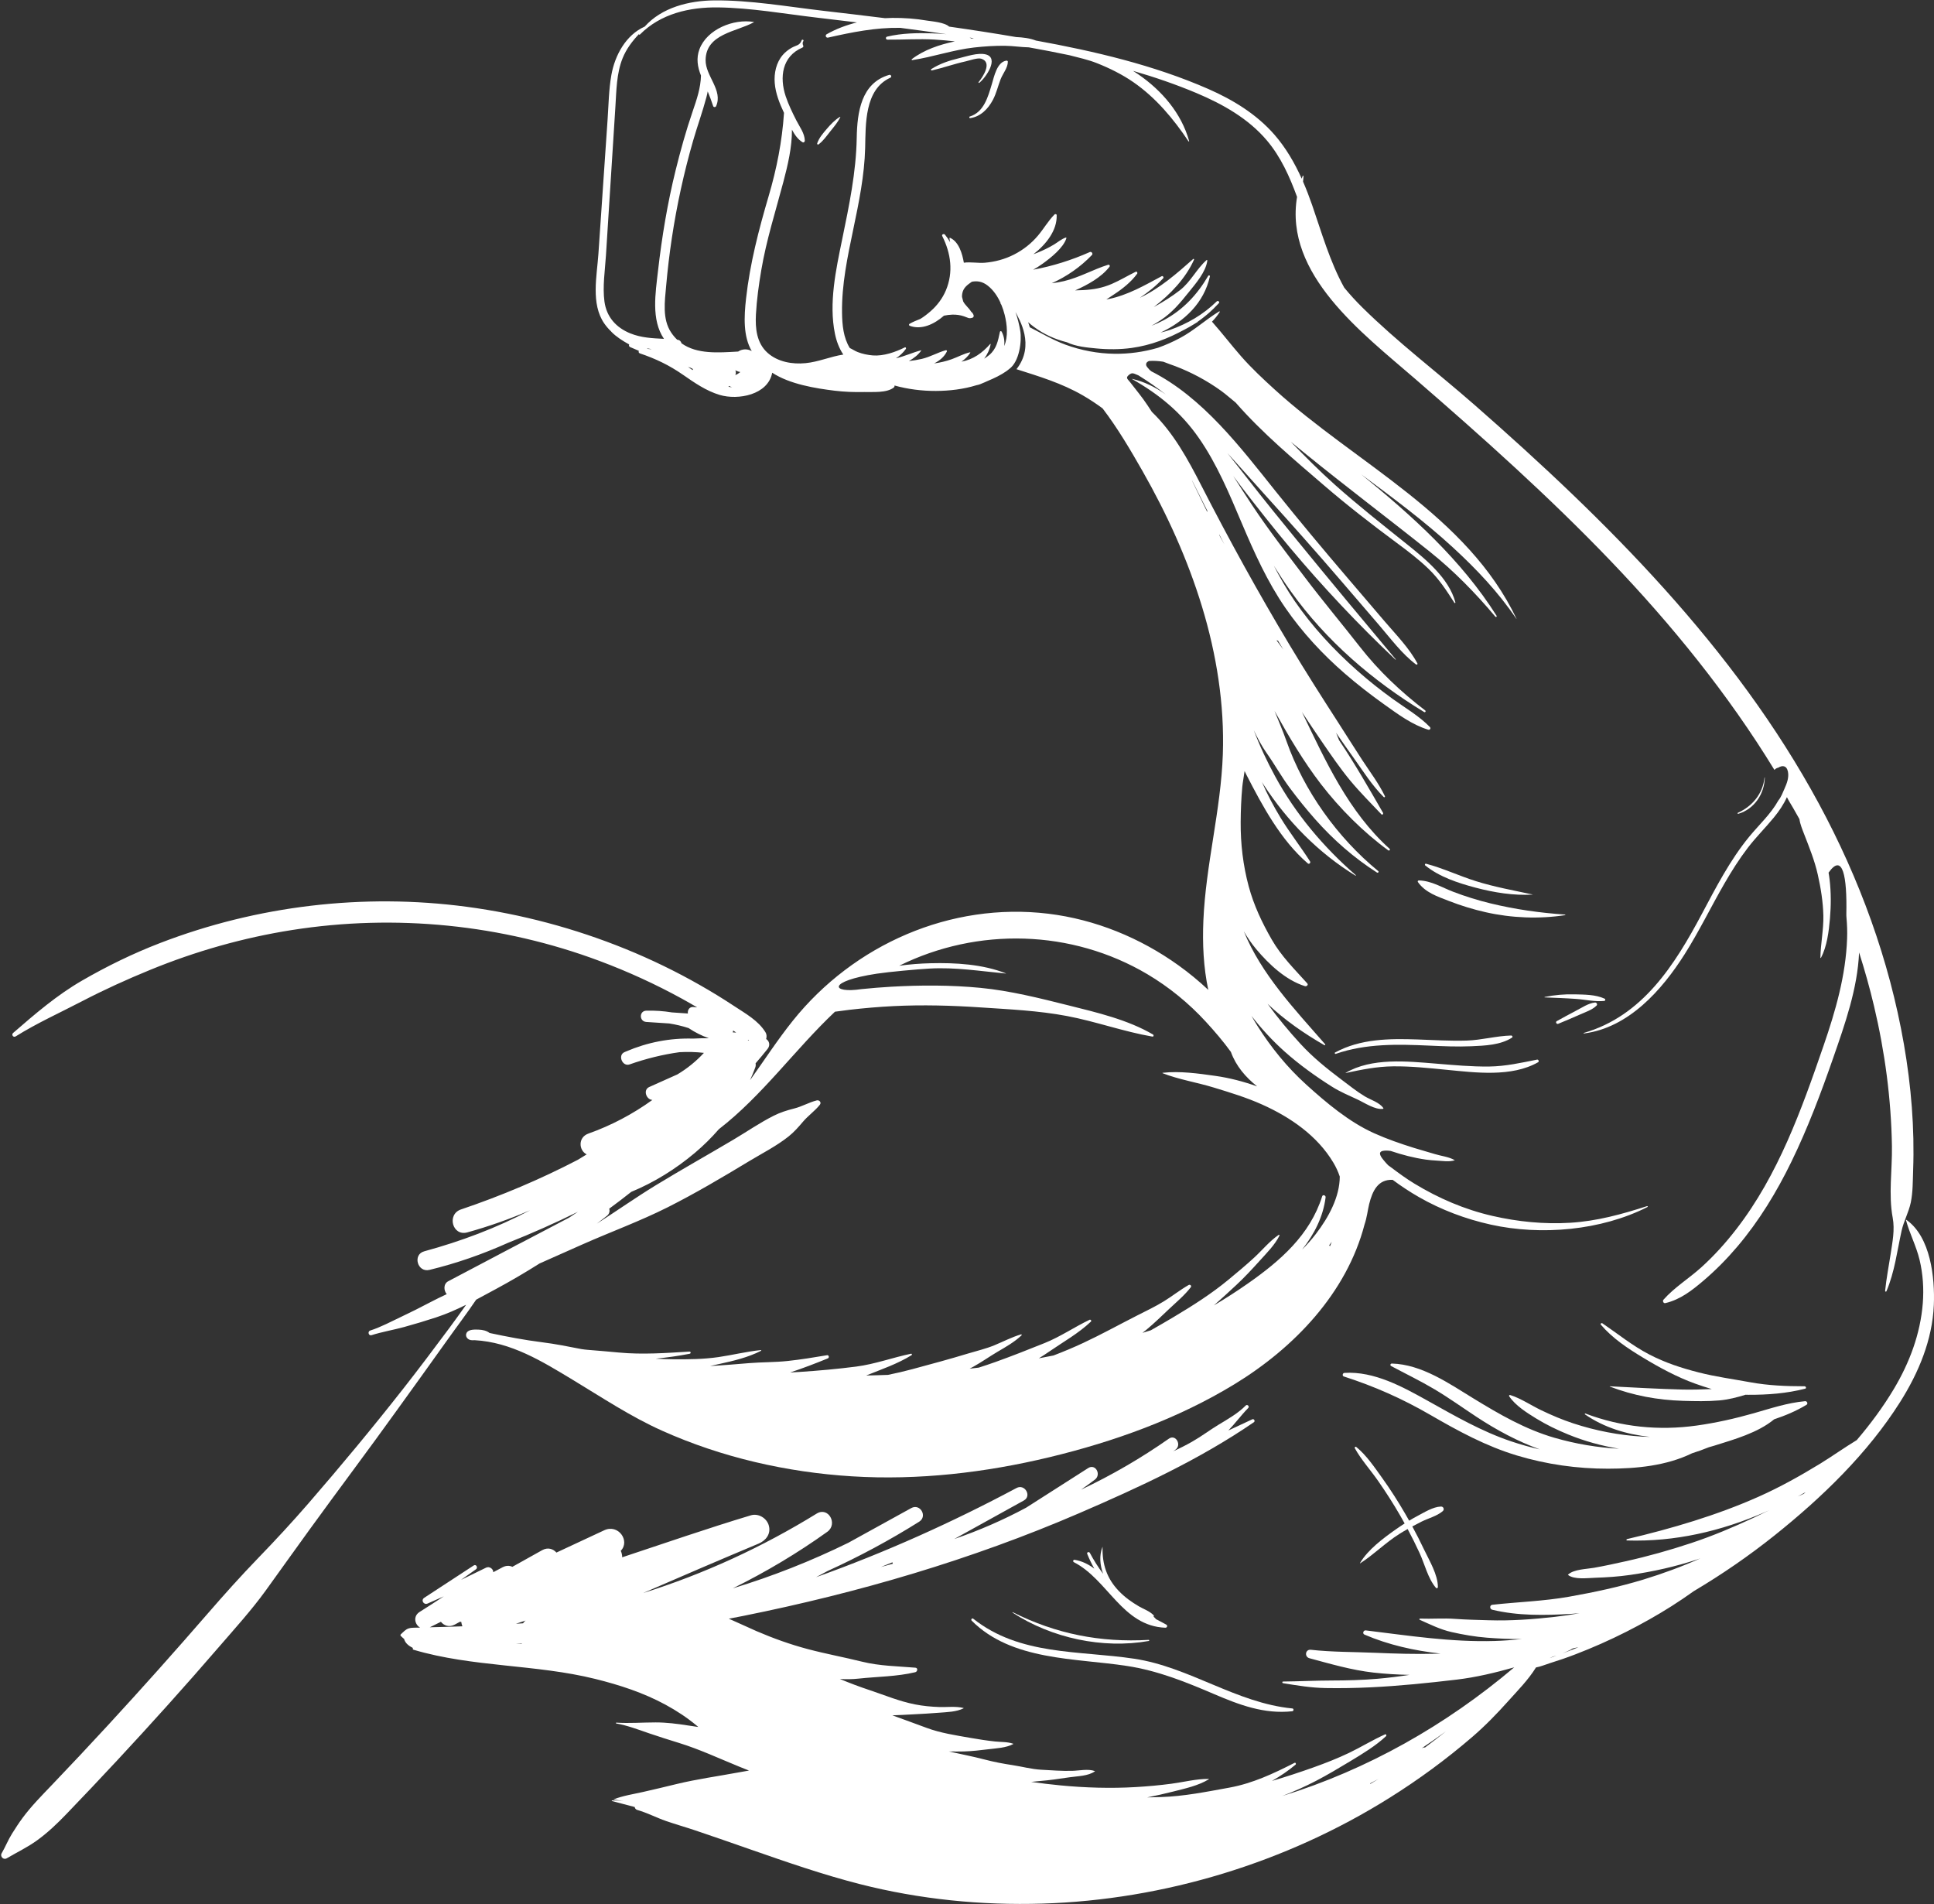
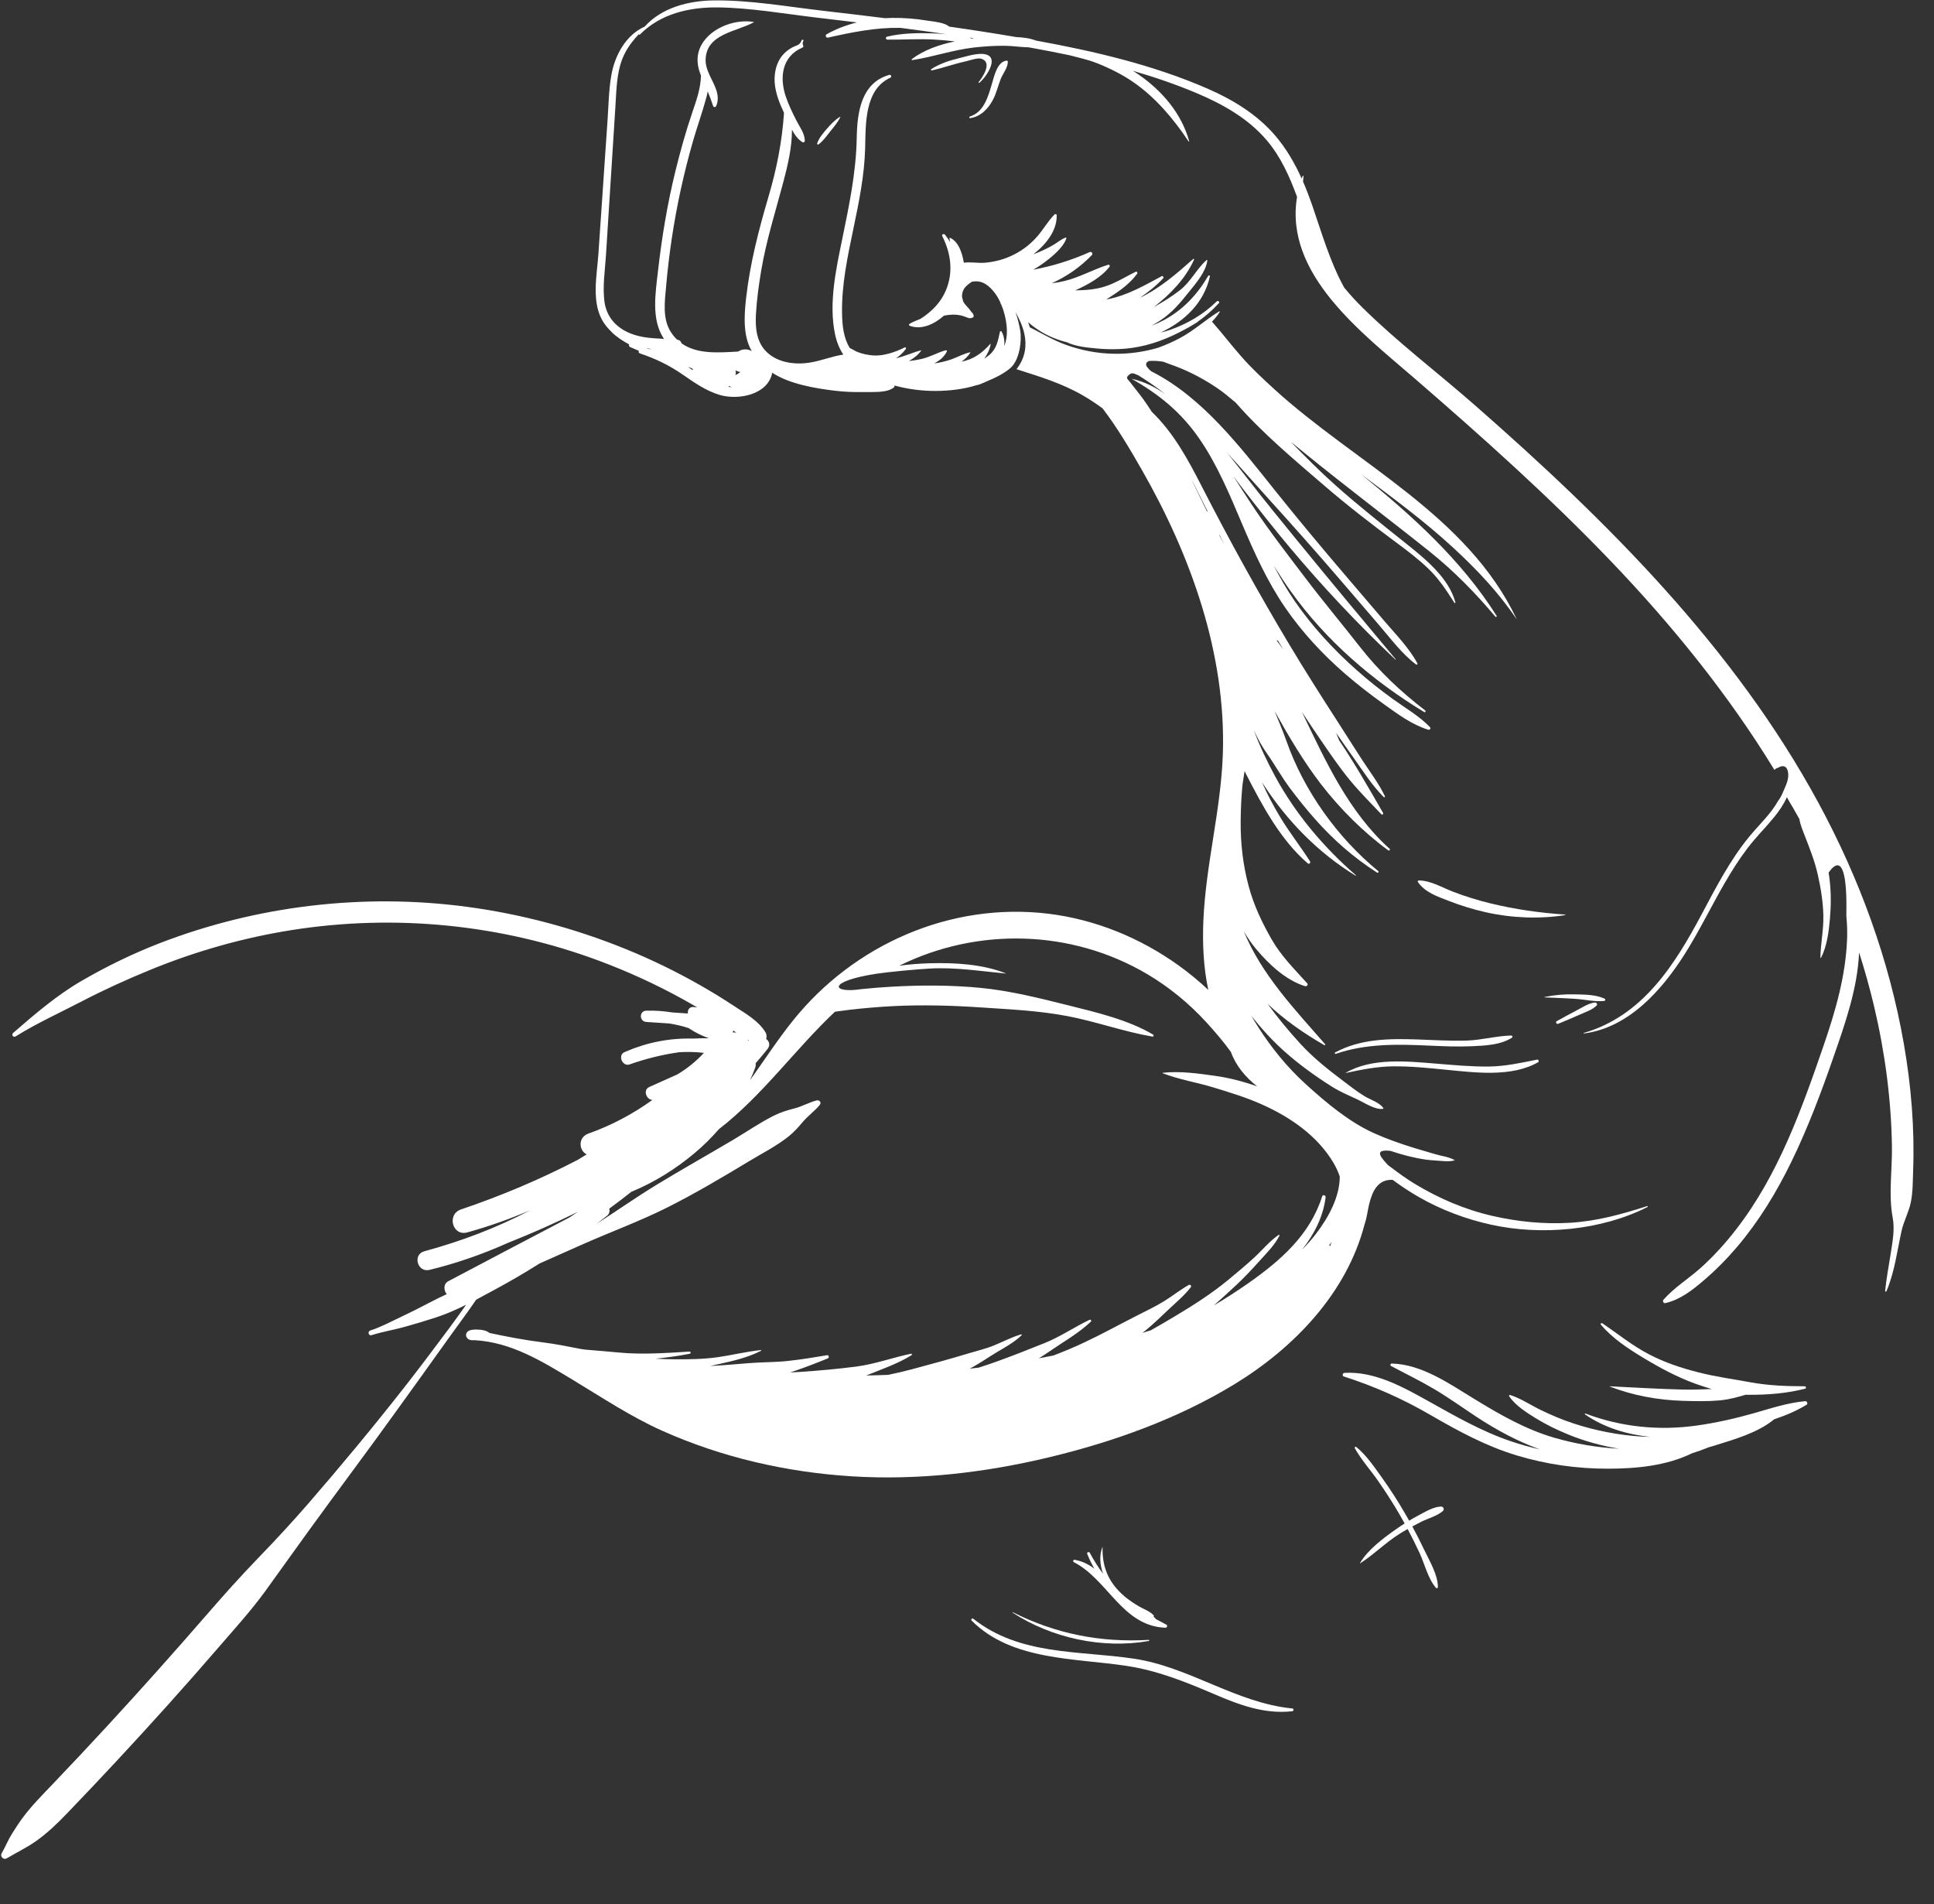
<svg xmlns="http://www.w3.org/2000/svg" fill="#ffffff" height="492.5" preserveAspectRatio="xMidYMid meet" version="1" viewBox="-0.3 -0.1 500.3 492.5" width="500.3" zoomAndPan="magnify">
  <rect x="-0.3" y="-0.1" width="500.3" height="492.5" fill="#333333" stroke="none" />
  <defs>
    <clipPath id="a">
      <path d="M 103 315 L 500 315 L 500 492.379 L 103 492.379 Z M 103 315" />
    </clipPath>
  </defs>
  <g>
    <g id="change1_1">
      <path d="M 434.938 359.328 C 428.676 359.168 422.406 358.797 416.148 358.484 C 416.113 358.48 416.09 358.535 416.129 358.551 C 422.25 360.895 428.547 362.047 435.098 362.246 C 438.219 362.34 441.406 362.41 444.52 362.133 C 446.781 361.93 449.051 361.344 451.258 360.668 C 451.512 360.676 451.77 360.684 452.023 360.684 C 456.996 360.699 461.859 360.336 466.676 359.102 C 467.059 359.004 466.859 358.48 466.523 358.48 C 461.84 358.477 457.102 358.293 452.48 357.441 C 448.055 356.629 443.48 356.012 439.129 354.898 C 434.648 353.754 430.457 352.391 426.34 350.25 C 421.984 347.992 418.242 344.93 414.215 342.191 C 413.98 342.031 413.609 342.305 413.824 342.555 C 416.82 346.07 420.789 348.695 424.723 351.07 C 428.969 353.637 433.566 356.129 438.242 357.805 C 439.676 358.316 441.09 358.789 442.508 359.199 C 439.984 359.289 437.469 359.395 434.938 359.328" />
    </g>
    <g id="change1_2">
      <path d="M 372.91 390.785 C 373.418 390.352 373.129 389.566 372.449 389.59 C 370.395 389.664 368.199 391.07 366.398 392.012 C 365.66 392.398 364.941 392.812 364.227 393.242 C 363.891 392.637 363.551 392.035 363.199 391.434 C 361.348 388.246 359.352 385.129 357.203 382.129 C 355.277 379.449 353.129 376.254 350.547 374.18 C 350.312 373.988 350.055 374.281 350.184 374.52 C 351.801 377.453 354.23 380.129 356.148 382.887 C 358.184 385.812 360.113 388.805 361.895 391.891 C 362.293 392.578 362.68 393.27 363.062 393.965 C 362.301 394.449 361.547 394.953 360.809 395.473 C 357.527 397.793 353.566 400.711 351.5 404.234 C 351.48 404.27 351.527 404.297 351.555 404.277 C 355.086 402.02 358.098 398.938 361.684 396.684 C 362.391 396.238 363.109 395.816 363.836 395.402 C 364.918 397.43 365.945 399.48 366.906 401.566 C 368.227 404.414 369.094 408.215 371.148 410.602 C 371.344 410.828 371.668 410.695 371.664 410.402 C 371.652 407.168 369.438 403.562 368.078 400.691 C 367.125 398.676 366.109 396.691 365.047 394.734 C 365.816 394.316 366.594 393.91 367.379 393.516 C 369.141 392.629 371.41 392.07 372.91 390.785" />
    </g>
    <g id="change1_3">
      <path d="M 216.969 30.137 C 215.684 30.906 214.594 32.059 213.625 33.188 C 212.613 34.371 211.625 35.48 211.098 36.969 C 211.023 37.172 211.246 37.402 211.445 37.254 C 212.688 36.324 213.516 35.086 214.477 33.891 C 215.41 32.734 216.398 31.559 217.074 30.227 C 217.109 30.156 217.023 30.102 216.969 30.137" />
    </g>
    <g id="change1_4">
      <path d="M 250.672 30.461 C 253.387 30.059 255.328 28.055 256.57 25.699 C 257.449 24.035 257.863 22.148 258.547 20.398 C 259.125 18.914 260.41 17.453 260.418 15.852 C 260.418 15.688 260.23 15.562 260.082 15.582 C 257.617 15.879 256.863 19.715 256.27 21.676 C 255.285 24.941 254.23 28.914 250.57 30.043 C 250.34 30.117 250.43 30.492 250.672 30.461" />
    </g>
    <g id="change1_5">
      <path d="M 253.02 21.324 C 254.605 20.129 258.352 14.848 254.66 13.961 C 252.641 13.473 249.668 14.504 247.715 14.973 C 245.168 15.59 242.828 16.371 240.609 17.77 C 240.449 17.871 240.551 18.168 240.746 18.125 C 243.684 17.453 246.512 16.43 249.457 15.785 C 250.43 15.574 252.586 14.785 253.535 15.086 C 256.555 16.031 253.844 19.918 252.852 21.145 C 252.762 21.254 252.902 21.414 253.02 21.324" />
    </g>
    <g id="change1_6">
-       <path d="M 449.375 210.402 C 453.523 209.176 456.141 205.254 456.23 201.012 C 456.234 200.973 456.164 200.973 456.16 201.012 C 455.734 205.176 453.027 208.449 449.273 210.137 C 449.102 210.211 449.199 210.453 449.375 210.402" />
-     </g>
+       </g>
    <g id="change1_7">
      <path d="M 399.277 257.887 C 401.961 258.004 404.656 258.09 407.336 258.277 C 409.766 258.445 412.27 259.059 414.703 258.805 C 415.004 258.773 415.066 258.352 414.797 258.223 C 412.445 257.141 409.637 257.168 407.094 257.102 C 404.422 257.031 401.902 257.25 399.281 257.781 C 399.23 257.789 399.215 257.883 399.277 257.887" />
    </g>
    <g id="change1_8">
      <path d="M 402.777 264.723 C 404.637 263.945 406.508 263.191 408.34 262.355 C 409.816 261.676 411.562 261.16 412.723 259.996 C 413.027 259.688 412.688 259.168 412.297 259.211 C 410.551 259.398 408.809 260.621 407.258 261.41 C 405.617 262.246 404.02 263.156 402.406 264.035 C 402.012 264.254 402.371 264.895 402.777 264.723" />
    </g>
    <g id="change1_9">
      <path d="M 369.355 270.359 C 373.004 270.52 376.664 270.688 380.316 270.527 C 383.758 270.375 387.855 270.234 390.832 268.301 C 391.105 268.121 390.902 267.742 390.621 267.75 C 386.766 267.848 382.977 268.941 379.09 269.059 C 374.84 269.191 370.594 268.918 366.352 268.77 C 359.102 268.52 351.59 268.582 345.062 272.148 C 344.859 272.258 345.047 272.562 345.25 272.492 C 353.07 269.797 361.203 269.992 369.355 270.359" />
    </g>
    <g id="change1_10">
      <path d="M 360.113 275.723 C 364.715 275.676 369.293 276.168 373.867 276.613 C 381.387 277.344 390.715 278.574 397.586 274.664 C 397.91 274.48 397.688 273.914 397.324 273.984 C 393.18 274.809 389.215 275.711 384.961 275.77 C 380.363 275.828 375.781 275.395 371.207 275.023 C 363.738 274.418 354.527 273.43 347.77 277.426 C 347.758 277.434 347.766 277.461 347.785 277.457 C 351.938 276.566 355.84 275.77 360.113 275.723" />
    </g>
    <g clip-path="url(#a)" id="change1_18">
-       <path d="M 466.312 386.293 C 465.785 386.508 465.266 386.742 464.746 386.98 C 465.434 386.617 466.109 386.246 466.785 385.867 C 466.629 386.008 466.473 386.152 466.312 386.293 Z M 406.719 426.5 C 405.781 426.867 404.84 427.223 403.895 427.574 C 404.684 427.254 405.438 426.898 406.133 426.555 C 406.211 426.516 406.258 426.461 406.289 426.402 C 406.453 426.344 406.613 426.289 406.777 426.23 C 407.184 426.152 407.594 426.066 408 425.98 C 407.57 426.152 407.148 426.332 406.719 426.5 Z M 400.559 428.793 C 400.844 428.664 401.125 428.539 401.406 428.41 C 401.727 428.332 402.047 428.238 402.359 428.137 C 401.762 428.359 401.16 428.578 400.559 428.793 Z M 368.305 451.93 C 368.207 451.887 368.094 451.879 367.973 451.922 C 367.809 451.984 367.648 452.043 367.488 452.105 C 369.609 450.691 371.695 449.23 373.746 447.727 C 371.961 449.164 370.145 450.562 368.305 451.93 Z M 354.172 461.328 C 354.16 461.285 354.148 461.242 354.125 461.203 C 354.852 460.828 355.574 460.449 356.297 460.059 C 355.594 460.492 354.883 460.906 354.172 461.328 Z M 135.008 419.789 C 134.395 419.828 133.781 419.867 133.168 419.906 C 134 419.629 134.832 419.355 135.664 419.082 C 135.395 419.27 135.176 419.512 135.008 419.789 Z M 133.164 425.105 C 133.664 425.086 134.164 425.066 134.668 425.043 C 134.672 425.078 134.684 425.113 134.688 425.148 C 134.18 425.133 133.672 425.121 133.164 425.105 Z M 114.648 420.723 C 113.395 420.754 112.141 420.781 110.887 420.816 C 111.84 420.336 112.801 419.871 113.758 419.398 C 114.535 420.391 115.898 420.906 117.371 420.105 C 117.809 419.867 118.242 419.625 118.68 419.391 C 118.793 419.406 118.906 419.414 119.023 419.422 C 119.07 419.812 119.168 420.199 119.316 420.566 C 117.762 420.625 116.207 420.684 114.648 420.723 Z M 230.559 404.012 C 230.586 404.137 230.617 404.258 230.668 404.375 C 229.645 404.664 228.621 404.941 227.598 405.219 C 228.586 404.82 229.574 404.418 230.559 404.012 Z M 492.871 315.441 C 492.809 315.398 492.738 315.453 492.758 315.52 C 493.695 318.996 495.41 322.199 496.266 325.762 C 497.145 329.422 497.395 333.254 497.102 337.008 C 496.477 344.926 493.664 352.395 489.613 359.18 C 486.844 363.816 483.586 368.219 480.016 372.402 C 476.762 374.371 473.629 376.621 470.422 378.578 C 465.324 381.691 460.117 384.598 454.66 387.027 C 443.812 391.863 432.129 395.289 420.59 398.008 C 420.414 398.047 420.355 398.355 420.578 398.363 C 433.02 398.738 444.836 395.984 456.219 391.062 C 456.633 390.879 457.047 390.695 457.465 390.508 C 456.094 391.18 454.719 391.848 453.336 392.492 C 448.074 394.938 442.723 397.199 437.215 399.027 C 431.629 400.883 425.977 402.473 420.23 403.746 C 417.508 404.352 414.789 404.945 412.043 405.434 C 410.098 405.777 406.82 405.793 405.336 407.195 C 405.309 407.219 405.32 407.273 405.348 407.293 C 406.949 408.543 410.371 408.074 412.324 408.012 C 415.344 407.91 418.383 407.715 421.375 407.281 C 427.297 406.426 433.164 405.121 438.844 403.242 C 439.09 403.16 439.336 403.07 439.582 402.988 C 434.793 405.113 429.852 406.938 424.852 408.465 C 418.555 410.387 412.078 411.758 405.598 412.91 C 399.031 414.074 392.367 414.266 385.758 414.996 C 385.004 415.078 385.035 416.109 385.723 416.277 C 392.363 417.883 399.301 417.75 406.082 417.355 C 406.82 417.316 407.559 417.254 408.293 417.188 C 406.191 417.562 404.078 417.875 401.949 418.117 C 396.254 418.762 390.531 419.18 384.797 419 C 381.898 418.91 379 418.859 376.109 418.645 C 373.094 418.426 370.066 418.688 367.055 418.574 C 366.887 418.566 366.781 418.801 366.961 418.879 C 369.656 420.074 372.262 421.391 375.164 422.047 C 378.195 422.734 381.273 423.27 384.375 423.512 C 387.344 423.742 390.34 423.875 393.328 423.867 C 391.02 424.109 388.695 424.293 386.352 424.363 C 375.094 424.695 364.137 422.98 353.008 421.625 C 352.383 421.551 352.062 422.449 352.68 422.715 C 358.867 425.375 365.566 426.867 372.344 427.625 C 371.961 427.637 371.578 427.652 371.195 427.66 C 365.91 427.797 360.672 427.641 355.395 427.414 C 349.887 427.18 344.281 427.246 338.801 426.637 C 337.355 426.477 337.078 428.461 338.445 428.828 C 343.945 430.305 349.309 431.887 354.992 432.535 C 358.07 432.883 361.191 433.062 364.312 433.129 C 361.586 433.547 358.844 433.898 356.066 434.137 C 352.109 434.473 348.125 434.582 344.152 434.586 C 339.957 434.594 335.793 434.812 331.602 434.852 C 331.355 434.852 331.355 435.238 331.594 435.277 C 335.297 435.879 338.852 436.473 342.609 436.539 C 346.473 436.609 350.336 436.535 354.195 436.352 C 361.695 435.996 369.102 435.234 376.551 434.352 C 381.516 433.762 386.516 432.57 391.41 431.18 C 373.738 446.137 353.477 457.641 331.41 464.457 C 334.391 463.312 337.309 462.016 340.121 460.551 C 343.141 458.98 346.051 457.234 348.965 455.48 C 352.113 453.582 355.555 451.508 358.242 448.992 C 358.445 448.801 358.293 448.387 357.988 448.523 C 354.812 449.945 351.801 451.812 348.652 453.32 C 345.699 454.73 342.652 455.926 339.574 457.027 C 335.988 458.309 332.387 459.488 328.746 460.562 C 330.887 459.324 332.938 457.953 334.836 456.355 C 335.051 456.172 334.871 455.738 334.578 455.887 C 329.145 458.656 323.73 461.203 317.703 462.297 C 311.812 463.363 306.02 464.547 300.004 464.734 C 298.824 464.77 297.648 464.797 296.473 464.82 C 298.734 464.375 300.98 463.867 303.215 463.301 C 306.273 462.523 309.68 461.793 312.395 460.141 C 312.445 460.109 312.402 460.043 312.355 460.043 C 309.164 460.008 305.887 460.871 302.727 461.285 C 299.633 461.695 296.52 461.977 293.402 462.156 C 287.055 462.527 280.398 462.328 274.066 461.719 C 271.523 461.477 268.98 461.168 266.445 460.812 C 267.141 460.73 267.84 460.656 268.543 460.598 C 271.184 460.391 273.766 460.008 276.383 459.617 C 278.426 459.316 281.23 459.32 282.938 458.07 C 282.957 458.059 282.957 458.02 282.93 458.012 C 281.148 457.371 278.91 457.91 277.039 457.953 C 274.367 458.02 271.695 457.812 269.031 457.664 C 266.57 457.527 264.137 456.859 261.688 456.484 C 259.18 456.105 256.789 455.652 254.344 455.008 C 251.297 454.207 248.211 453.629 245.145 452.938 C 246.445 452.961 247.746 452.965 249.047 452.934 C 251.184 452.875 253.305 452.625 255.426 452.363 C 257.48 452.109 259.945 452.012 261.789 451.035 C 261.828 451.02 261.844 450.953 261.797 450.938 C 260.297 450.418 258.641 450.523 257.066 450.352 C 254.938 450.125 252.84 449.793 250.73 449.426 C 246.902 448.754 242.949 448.172 239.297 446.797 C 236.383 445.703 233.453 444.664 230.543 443.594 C 232.363 443.539 234.184 443.43 235.965 443.336 C 238.191 443.223 240.43 443.098 242.656 442.918 C 244.703 442.754 247.082 442.715 248.941 441.793 C 248.992 441.77 248.984 441.703 248.934 441.691 C 246.965 441.199 244.719 441.508 242.695 441.445 C 240.578 441.375 238.5 441.176 236.422 440.77 C 232.301 439.965 228.57 438.375 224.609 437.059 C 222.02 436.199 219.473 435.234 216.961 434.191 C 218.57 434.285 220.188 434.273 221.789 434.098 C 226.652 433.57 231.676 433.586 236.465 432.441 C 237.051 432.301 237.227 431.328 236.496 431.27 C 231.871 430.879 227.273 430.844 222.734 429.723 C 218.059 428.562 213.297 427.691 208.637 426.453 C 204.141 425.262 199.703 423.664 195.43 421.828 C 193.344 420.93 191.305 419.93 189.215 419.035 C 188.891 418.898 188.562 418.754 188.23 418.605 C 189.516 418.359 190.801 418.113 192.086 417.855 C 221.797 411.871 250.957 403.344 278.809 391.336 C 294.414 384.605 310.031 377.406 324.066 367.773 C 324.461 367.504 324.109 366.816 323.656 367.023 C 321.586 367.973 319.523 368.941 317.461 369.914 C 319.258 368.043 320.781 365.949 322.594 364.102 C 323 363.684 322.359 363.047 321.953 363.461 C 320.027 365.43 317.305 366.988 314.957 368.402 C 312.625 369.809 310.461 371.465 308.086 372.812 C 306.5 373.719 304.871 374.531 303.215 375.281 C 303.395 375.152 303.574 375.023 303.758 374.895 C 305.473 373.664 303.844 370.797 302.082 372.027 C 294.883 377.066 287.285 381.477 279.367 385.219 C 280.566 384.375 281.758 383.512 282.934 382.625 C 284.656 381.324 283.109 378.414 281.188 379.641 C 275.844 383.055 270.496 386.469 265.148 389.883 C 259.184 393.082 252.965 395.793 246.559 397.984 C 252.559 394.664 258.559 391.344 264.559 388.02 C 266.668 386.852 264.793 383.656 262.668 384.789 C 245.965 393.707 228.648 401.488 210.82 407.855 C 211.801 407.328 212.781 406.801 213.762 406.273 C 221.934 402.555 229.867 398.289 237.48 393.508 C 239.699 392.113 237.73 388.719 235.426 389.988 C 230.004 392.977 224.586 395.965 219.164 398.953 C 209.535 403.684 199.539 407.625 189.277 410.742 C 197.801 406.527 205.992 401.652 213.711 396.121 C 216.508 394.117 214.004 389.539 210.961 391.414 C 196.914 400.07 181.797 407.035 166.051 411.965 C 175.992 407.652 185.941 403.367 195.938 399.18 C 197.824 398.391 199.18 396.668 198.586 394.512 C 198.051 392.566 195.887 391.27 193.918 391.863 C 182.758 395.219 171.719 399.051 160.652 402.715 C 160.648 402.133 160.527 401.555 160.285 401.039 C 162.777 398.484 159.652 394.023 156.012 395.723 C 151.887 397.645 147.766 399.566 143.641 401.492 C 142.793 400.531 141.418 400.062 139.969 400.867 C 137.395 402.305 134.816 403.742 132.242 405.18 C 131.531 404.84 130.652 404.805 129.723 405.289 C 128.906 405.711 128.102 406.148 127.289 406.578 C 127.367 405.773 126.332 404.961 125.453 405.391 C 123.289 406.445 121.129 407.496 118.965 408.551 C 120.25 407.641 121.539 406.73 122.824 405.82 C 123.422 405.398 122.859 404.406 122.246 404.828 C 117.98 407.617 113.715 410.406 109.445 413.191 C 108.504 413.809 109.316 415.117 110.312 414.676 C 111.711 414.059 113.105 413.438 114.504 412.82 C 112.434 414.18 110.355 415.527 108.266 416.836 C 106.477 417.957 106.992 420.113 108.375 420.91 C 107.438 420.953 106.355 420.836 105.465 421.098 C 104.629 421.336 104.023 422.059 103.398 422.625 C 103.262 422.75 103.25 422.922 103.383 423.055 C 103.699 423.367 103.977 423.629 104.242 423.844 C 104.488 424.883 105.426 425.637 106.531 426.18 C 106.406 426.309 106.441 426.562 106.672 426.629 C 121.949 431.168 138.301 430.355 153.738 434.191 C 160.027 435.754 166.172 437.754 171.887 440.859 C 174.738 442.41 177.477 444.207 179.969 446.293 C 180.09 446.395 180.211 446.5 180.332 446.605 C 179.418 446.477 178.508 446.344 177.602 446.203 C 174.859 445.773 172.086 445.426 169.312 445.426 C 165.961 445.426 162.48 445.703 159.148 445.484 C 159.012 445.477 158.973 445.676 159.113 445.699 C 161.922 446.188 164.891 447.309 167.59 448.238 C 170.16 449.121 172.727 449.922 175.324 450.727 C 180.742 452.398 185.742 454.762 190.984 456.891 C 191.809 457.223 192.633 457.555 193.457 457.879 C 192.508 458.043 191.559 458.207 190.609 458.383 C 185.316 459.363 180.008 460.09 174.77 461.355 C 171.859 462.062 168.953 462.762 166.035 463.418 C 163.516 463.984 160.879 464.375 158.469 465.32 C 158.434 465.332 158.441 465.383 158.477 465.391 C 159.293 465.535 160.121 465.613 160.957 465.66 C 159.988 465.637 159.02 465.621 158.051 465.594 C 157.938 465.59 157.91 465.742 158.023 465.77 C 159.984 466.27 161.941 466.785 163.895 467.309 C 163.934 467.637 164.145 467.949 164.555 468.066 C 167.137 468.805 169.453 470.047 171.977 470.922 C 174.445 471.777 176.965 472.488 179.441 473.32 C 184.281 474.941 189.102 476.637 193.922 478.316 C 203.262 481.57 212.609 484.82 222.203 487.266 C 237.586 491.184 253.52 492.785 269.375 492.293 C 300.883 491.32 332.379 481.703 359.09 464.973 C 366.641 460.246 373.855 454.961 380.602 449.145 C 383.91 446.289 386.887 443.23 389.797 439.98 C 392.324 437.16 395.047 434.426 397.039 431.207 C 398.258 430.996 399.496 430.453 400.598 430.113 C 402.836 429.422 405.043 428.66 407.23 427.82 C 411.715 426.102 416.113 424.148 420.402 421.98 C 424.398 419.957 428.312 417.762 432.098 415.363 C 434.059 414.121 435.98 412.812 437.871 411.465 C 445.152 407.145 452.145 402.332 458.758 397.051 C 470.98 387.293 482.852 375.836 491.238 362.547 C 496.008 354.992 499.578 346.492 499.957 337.469 C 500.254 330.398 499.133 319.855 492.871 315.441" />
-     </g>
+       </g>
    <g id="change1_11">
      <path d="M 404.574 236.469 C 398 236.016 391.656 235.125 385.246 233.566 C 381.98 232.773 378.746 231.766 375.605 230.562 C 372.633 229.426 369.988 227.723 366.758 227.633 C 366.531 227.625 366.348 227.848 366.496 228.055 C 368.402 230.777 371.504 231.773 374.512 232.945 C 377.613 234.152 380.785 235.125 384.031 235.859 C 390.652 237.355 397.855 237.66 404.57 236.613 C 404.645 236.602 404.66 236.477 404.574 236.469" />
    </g>
    <g id="change1_12">
-       <path d="M 396.152 231.305 C 396.172 231.305 396.172 231.273 396.152 231.27 C 391.234 230.211 386.309 229.332 381.488 227.82 C 377.141 226.453 372.988 224.465 368.586 223.312 C 368.336 223.246 368.203 223.605 368.387 223.754 C 372.074 226.742 376.879 228.305 381.422 229.508 C 386.18 230.766 391.223 231.582 396.152 231.305" />
-     </g>
+       </g>
    <g id="change1_13">
      <path d="M 415.703 379.797 C 423.023 379.785 430.75 379.055 437.406 375.812 C 438.879 375.352 440.328 374.828 441.758 374.246 C 442.215 374.125 442.672 373.996 443.117 373.855 C 448.23 372.246 454.391 370.547 458.652 367.023 C 461.543 366.055 464.344 364.891 467.02 363.27 C 467.48 362.992 467.145 362.285 466.66 362.332 C 462.02 362.766 457.809 364.191 453.352 365.461 C 448.508 366.836 443.582 367.945 438.594 368.641 C 428.805 370.008 419.086 369.027 409.84 365.535 C 409.715 365.488 409.582 365.66 409.707 365.746 C 414.695 369.195 420.539 370.934 426.527 371.57 C 425.867 371.559 425.203 371.535 424.539 371.496 C 418.484 371.141 412.434 369.965 406.672 368.07 C 403.816 367.133 401.07 365.961 398.363 364.66 C 395.77 363.414 393.109 361.602 390.375 360.746 C 390.176 360.684 389.98 360.875 390.109 361.066 C 391.684 363.441 394.652 365.312 397.035 366.781 C 399.672 368.406 402.492 369.77 405.355 370.941 C 409.594 372.68 414.02 373.891 418.527 374.637 C 412.938 374.328 407.359 373.402 401.855 371.812 C 394.281 369.621 387.594 365.742 380.914 361.656 C 374.562 357.77 367.5 352.816 359.766 352.598 C 359.395 352.59 359.211 353.051 359.57 353.246 C 363.289 355.23 367.059 357.047 370.699 359.203 C 374.477 361.445 378.043 364.008 381.707 366.422 C 386.859 369.812 392.262 372.711 398.031 374.805 C 395.52 374.234 393.039 373.539 390.609 372.723 C 382.969 370.152 376.109 366.176 369.105 362.27 C 362.594 358.641 355.191 354.531 347.469 355.02 C 347.016 355.051 346.855 355.793 347.32 355.941 C 355.242 358.488 362.457 361.688 369.672 365.863 C 376.914 370.055 384.102 373.98 392.16 376.398 C 399.797 378.691 407.73 379.812 415.703 379.797" />
    </g>
    <g id="change1_14">
      <path d="M 251.066 419.113 C 261.438 429.508 277.812 428.758 291.238 430.82 C 299.227 432.047 306.344 434.926 313.723 438.078 C 320.289 440.891 326.742 443.332 333.992 442.539 C 334.395 442.496 334.434 441.859 334.016 441.816 C 319.523 440.414 307.41 431.094 293.09 428.949 C 278.715 426.797 263.535 428.168 251.48 418.613 C 251.145 418.348 250.777 418.824 251.066 419.113" />
    </g>
    <g id="change1_15">
      <path d="M 261.637 417.031 C 271.77 423.625 284.941 426.469 296.879 424.359 C 297.055 424.328 297.027 424.066 296.848 424.078 C 284.383 424.793 272.867 422.551 261.699 416.93 C 261.641 416.898 261.578 416.996 261.637 417.031" />
    </g>
    <g id="change1_16">
      <path d="M 277.492 403.98 C 286.301 408.477 290.008 420.504 301.145 420.934 C 301.617 420.949 301.824 420.371 301.391 420.125 C 300.52 419.637 299.629 419.176 298.734 418.719 C 298.723 418.695 298.711 418.668 298.691 418.648 C 298.516 418.438 298.316 418.25 298.109 418.07 C 298.211 417.977 298.23 417.812 298.109 417.688 C 297.07 416.625 295.625 416.16 294.348 415.422 C 292.426 414.312 290.637 413.016 289.102 411.41 C 286.016 408.184 284.797 404.484 284.922 400.066 C 284.926 400.047 284.895 400.031 284.887 400.055 C 284.023 402.281 284.246 404.738 285.062 406.992 C 283.781 405.285 282.637 403.473 281.633 401.582 C 281.418 401.184 280.77 401.398 280.953 401.848 C 281.484 403.164 282.098 404.43 282.777 405.648 C 281.277 404.531 279.617 403.68 277.68 403.363 C 277.312 403.305 277.172 403.816 277.492 403.98" />
    </g>
    <g id="change1_17">
      <path d="M 190.141 266.984 C 189.84 266.973 189.543 266.961 189.246 266.938 C 189.312 266.785 189.352 266.621 189.367 266.453 C 189.625 266.633 189.883 266.809 190.141 266.984 Z M 193.266 268.844 C 193.328 268.875 193.395 268.902 193.461 268.934 C 193.355 268.984 193.254 269.031 193.152 269.078 C 193.199 269.004 193.238 268.926 193.266 268.844 Z M 315.23 138.57 C 315.172 138.391 315.113 138.211 315.059 138.031 C 315.52 138.938 315.98 139.844 316.449 140.742 C 316.043 140.02 315.637 139.297 315.23 138.57 Z M 311.965 132.266 C 310.738 129.746 309.508 127.234 308.293 124.711 C 308.195 124.508 308.094 124.266 307.98 124 C 308.223 124.469 308.465 124.938 308.699 125.41 C 309.812 127.648 310.93 129.887 312.055 132.117 C 312.02 132.16 311.988 132.211 311.965 132.266 Z M 189.914 96.922 C 190.094 96.551 190.094 96.078 189.93 95.664 C 190 95.715 190.07 95.758 190.145 95.793 C 190.504 95.961 190.859 96.07 191.211 96.137 C 190.828 96.461 190.395 96.727 189.914 96.922 Z M 188.137 99.949 C 188.215 99.891 188.289 99.816 188.355 99.734 C 188.453 99.809 188.562 99.875 188.695 99.93 C 188.824 99.98 188.957 100.027 189.086 100.074 C 188.77 100.047 188.453 100.004 188.137 99.949 Z M 178.883 95.641 C 178.488 95.367 178.09 95.086 177.688 94.805 C 177.906 94.883 178.129 94.961 178.348 95.031 C 178.551 95.141 178.75 95.246 178.949 95.352 C 178.918 95.445 178.895 95.543 178.883 95.641 Z M 167.293 90.156 C 167.207 90.105 167.125 90.059 167.043 90.004 C 167.406 90.074 167.777 90.133 168.145 90.188 C 168.145 90.199 168.152 90.211 168.156 90.227 C 167.867 90.191 167.582 90.164 167.293 90.156 Z M 251.625 9.789 C 251.562 9.801 251.504 9.805 251.441 9.812 C 251.301 9.832 251.156 9.852 251.016 9.871 C 250.859 9.777 250.699 9.699 250.535 9.629 C 250.898 9.684 251.262 9.734 251.625 9.789 Z M 330.301 165.617 C 330.758 166.391 331.223 167.156 331.684 167.926 C 331.125 167.164 330.566 166.398 330.008 165.637 C 329.98 165.582 329.957 165.531 329.934 165.477 C 330.051 165.562 330.176 165.609 330.301 165.617 Z M 343.746 322.258 C 343.688 322.168 343.617 322.082 343.539 322.004 C 343.766 321.711 343.988 321.414 344.207 321.117 C 344.055 321.496 343.898 321.879 343.746 322.258 Z M 122.883 336.074 C 124.59 335.176 126.273 334.254 127.934 333.355 C 131.797 331.27 135.586 329.047 139.301 326.703 C 143 325.062 146.695 323.414 150.398 321.773 C 157.719 318.527 165.246 315.785 172.414 312.184 C 179.578 308.578 186.578 304.434 193.441 300.285 C 196.832 298.238 200.574 296.344 203.676 293.875 C 205.094 292.75 206.266 291.41 207.426 290.043 C 208.766 288.465 210.5 287.273 211.785 285.66 C 212.27 285.051 211.637 284.367 210.977 284.535 C 208.973 285.039 207.172 286.121 205.156 286.625 C 203.281 287.094 201.531 287.648 199.805 288.52 C 196.227 290.328 192.859 292.652 189.41 294.699 C 182.738 298.656 175.949 302.453 169.328 306.496 C 164.152 309.66 159.188 313.164 154.074 316.43 C 154.797 315.875 155.52 315.32 156.238 314.758 L 156.238 314.754 C 156.383 314.645 156.527 314.535 156.668 314.426 C 157.355 313.883 157.492 313.18 157.297 312.543 C 159.227 311.125 161.129 309.68 163.004 308.188 C 168.973 305.727 174.531 302.25 179.457 298.102 C 181.715 296.199 183.777 294.16 185.652 291.992 C 196.918 283.285 205.363 271.34 215.695 261.59 C 216.945 261.453 218.199 261.242 219.426 261.102 C 223.207 260.664 227.004 260.336 230.805 260.145 C 238.352 259.77 245.895 259.977 253.434 260.484 C 260.926 260.988 268.297 261.309 275.715 262.707 C 283.156 264.113 290.359 266.746 297.801 268.027 C 298.137 268.082 298.227 267.641 297.965 267.488 C 291.418 263.652 283.465 261.801 276.156 259.969 C 268.688 258.098 260.965 256.152 253.289 255.418 C 245.652 254.688 237.914 254.691 230.262 255.129 C 227.688 255.277 225.121 255.484 222.559 255.746 C 214.719 256.945 213.531 253.727 226.504 251.758 C 229.656 251.277 236.949 250.613 240.133 250.434 C 246.859 250.047 253.266 251.102 259.91 251.719 C 259.918 251.699 259.914 251.703 259.922 251.68 C 253.91 249.297 246.844 248.895 240.441 249.055 C 237.73 249.121 235.008 249.328 232.316 249.703 C 252.617 239.664 276.941 240.309 296.508 251.887 C 302.082 255.188 307.23 259.395 311.613 264.164 C 313.906 266.656 316.121 269.246 318.113 271.988 C 318.113 271.992 318.117 271.996 318.121 272.004 C 319.422 275.625 321.922 278.535 324.902 280.906 C 321.398 279.664 317.77 278.707 314.094 278.191 C 309.703 277.574 304.891 276.887 300.461 277.395 C 300.41 277.398 300.398 277.477 300.449 277.496 C 304.656 279.145 309.305 279.867 313.633 281.191 C 317.871 282.484 322.113 283.773 326.164 285.59 C 333.473 288.859 340.465 293.648 344.629 300.641 C 345.316 301.793 345.867 302.996 346.281 304.234 C 346.262 309.562 343.355 314.812 340.164 318.996 C 339.055 320.453 337.84 321.824 336.547 323.117 C 339.68 319.145 341.992 314.633 342.617 309.598 C 342.68 309.105 341.898 308.809 341.734 309.328 C 338.57 319.383 330.867 326.047 322.488 331.91 C 319.641 333.902 316.711 335.785 313.719 337.555 C 315.691 335.82 317.629 334.043 319.539 332.262 C 321.637 330.301 323.594 328.203 325.516 326.07 C 327.316 324.066 329.488 321.934 330.688 319.496 C 330.75 319.363 330.586 319.242 330.473 319.32 C 328.145 320.91 326.207 323.297 324.133 325.203 C 321.996 327.172 319.758 329.031 317.52 330.883 C 313.105 334.539 308.312 337.578 303.398 340.512 C 301.414 341.695 299.418 342.863 297.402 343.996 C 296.684 344.23 295.961 344.445 295.238 344.664 C 295.582 344.398 295.926 344.137 296.258 343.859 C 298.344 342.133 300.254 340.25 302.223 338.398 C 304.113 336.621 306.141 334.938 307.734 332.871 C 308.027 332.492 307.57 332.062 307.184 332.285 C 304.984 333.543 302.984 335.137 300.832 336.469 C 298.594 337.855 296.148 339.008 293.801 340.203 C 289.172 342.555 284.637 345.066 279.926 347.266 C 277.398 348.445 274.824 349.523 272.219 350.516 C 270.961 350.77 269.699 351.012 268.438 351.246 C 269.355 350.684 270.258 350.098 271.125 349.496 C 274.754 346.992 278.691 344.801 281.91 341.75 C 282.133 341.543 281.832 341.148 281.566 341.273 C 277.617 343.168 274.008 345.66 269.934 347.297 C 265.691 349 261.5 350.66 257.195 352.203 C 255.77 352.715 254.324 353.191 252.879 353.656 C 252.098 353.754 251.316 353.836 250.535 353.926 C 250.859 353.75 251.188 353.578 251.52 353.398 C 253.691 352.199 255.68 350.766 257.82 349.512 C 259.973 348.25 262.164 347.012 263.98 345.281 C 264.09 345.172 263.938 345.023 263.816 345.059 C 261.438 345.758 259.223 346.926 256.934 347.871 C 254.754 348.773 252.453 349.301 250.199 349.984 C 245.418 351.438 240.547 352.75 235.715 354.051 C 233.629 354.613 231.523 355.102 229.406 355.531 C 227.527 355.605 225.652 355.656 223.773 355.691 C 227.73 354.094 231.91 352.676 235.527 350.422 C 235.695 350.316 235.586 350.012 235.387 350.055 C 230.617 351.047 226.059 352.75 221.199 353.383 C 216.316 354.016 211.43 354.445 206.52 354.773 C 205.715 354.828 204.906 354.867 204.098 354.91 C 207.434 353.812 210.715 352.543 213.848 351.266 C 214.277 351.09 214.137 350.359 213.645 350.445 C 210.258 351.02 206.855 351.57 203.438 351.938 C 200.129 352.289 196.832 352.223 193.523 352.488 C 190.219 352.754 186.93 353.047 183.617 353.227 C 183.547 353.23 183.477 353.23 183.406 353.234 C 184.18 353.062 184.949 352.891 185.723 352.723 C 189.395 351.918 193.195 351.027 196.559 349.312 C 196.656 349.266 196.633 349.105 196.512 349.117 C 192.824 349.488 189.195 350.402 185.527 350.934 C 181.648 351.492 177.766 351.527 173.852 351.496 C 172.34 351.488 170.832 351.426 169.328 351.34 C 172.258 351.035 175.18 350.648 178.113 350.066 C 178.469 349.996 178.422 349.48 178.055 349.504 C 172.07 349.879 165.824 350.32 159.844 349.754 C 157.113 349.496 154.383 349.266 151.645 349.047 C 151.172 349.012 150.66 348.941 150.129 348.863 C 146.746 348.199 143.371 347.523 139.938 347.094 C 135.383 346.52 130.836 345.656 126.348 344.695 C 125.59 344.09 124.523 343.867 123.582 343.832 C 122.684 343.801 120.922 343.684 120.402 344.664 C 119.949 345.52 120.617 346.379 121.473 346.535 C 121.789 346.59 122.113 346.582 122.441 346.555 C 131.949 347.07 139.93 352.02 147.859 356.809 C 155.477 361.41 162.812 366.309 170.953 369.961 C 186.414 376.895 203.223 380.727 220.109 381.773 C 237.242 382.836 254.547 380.828 271.203 376.82 C 287.859 372.809 304.453 366.859 319.117 357.898 C 334.48 348.512 348.07 334.367 352.688 316.621 C 353.289 314.914 353.512 312.871 353.883 311.367 C 354.723 307.965 356.156 304.918 359.961 305.078 C 362.133 306.695 364.398 308.191 366.75 309.539 C 372.531 312.855 378.895 315.242 385.398 316.676 C 398.406 319.543 413.906 318.188 425.879 312.113 C 426.016 312.039 425.93 311.832 425.781 311.879 C 419.223 313.988 412.805 315.766 405.887 316.184 C 399.145 316.594 392.352 315.922 385.77 314.41 C 378.617 312.773 371.844 309.863 365.574 306.051 C 363.469 304.77 361.48 303.312 359.512 301.828 C 359.27 301.648 359.023 301.477 358.781 301.297 C 358.391 300.887 358.012 300.469 357.652 300.027 C 357.121 299.375 355.895 297.922 357.434 297.594 C 358.035 297.469 358.77 297.504 359.445 297.605 C 362.398 298.602 365.418 299.398 368.508 299.84 C 369.449 299.973 370.402 300.055 371.355 300.105 C 372.887 300.188 374.547 300.484 376.016 300.027 C 376.02 300.012 376.02 300.008 376.02 299.996 C 374.504 299.109 372.543 298.934 370.855 298.41 C 369.098 297.863 367.32 297.398 365.566 296.848 C 362.02 295.742 358.512 294.531 355.121 293.004 C 348.664 290.09 342.781 285.137 337.562 280.406 C 332.684 275.984 328.516 270.852 325 265.289 C 324.457 264.434 323.945 263.559 323.445 262.68 C 326.012 265.988 328.855 269.078 331.98 271.871 C 335.773 275.262 340.02 278.312 344.32 281.02 C 346.391 282.324 348.645 283.262 350.855 284.293 C 352.672 285.137 355.449 287.031 357.484 286.711 C 357.562 286.699 357.602 286.605 357.559 286.539 C 356.594 285.07 354.254 284.391 352.758 283.488 C 350.629 282.207 348.727 280.66 346.742 279.172 C 342.938 276.312 339.34 273.418 336.109 269.902 C 333.09 266.609 330.227 263.168 327.613 259.551 C 331.996 263.742 337.082 267.246 342.297 270.246 C 342.449 270.332 342.609 270.137 342.496 270.004 C 334.609 260.973 325.977 251.895 321.453 240.785 C 322.398 242.418 323.461 243.977 324.664 245.41 C 327.945 249.32 332.301 253.426 337.277 254.984 C 337.672 255.109 338.234 254.668 337.871 254.262 C 334.559 250.578 331.188 247.277 328.688 242.938 C 326.18 238.582 324.031 234.035 322.723 229.168 C 321.262 223.734 320.602 218.129 320.645 212.508 C 320.664 209.469 320.789 206.438 321.066 203.406 C 321.18 202.184 321.48 200.754 321.656 199.34 C 321.809 199.652 321.961 199.973 322.117 200.281 C 326.281 208.375 331.02 217.227 338.016 223.234 C 338.367 223.535 338.82 223.066 338.586 222.699 C 336.148 218.879 333.336 215.312 330.973 211.43 C 329.152 208.438 327.531 205.363 326.137 202.172 C 326.297 202.426 326.453 202.684 326.617 202.934 C 332.766 212.363 340.73 220.488 350.352 226.398 C 350.426 226.441 350.488 226.328 350.43 226.277 C 342.09 219.035 334.824 210.422 329.547 200.688 C 327.453 196.836 325.586 192.879 324.039 188.781 C 325.023 190.859 326.098 192.898 327.391 194.727 C 329.465 197.668 331.195 200.816 333.352 203.711 C 335.434 206.504 337.633 209.234 339.945 211.844 C 344.633 217.133 349.949 221.789 355.906 225.598 C 356.172 225.766 356.48 225.422 356.227 225.211 C 345.676 216.555 337.008 204.457 332.477 191.555 C 331.555 188.93 330.438 186.367 329.402 183.777 C 329.449 183.867 329.5 183.957 329.551 184.047 C 333.105 190.434 336.938 196.906 341.402 202.711 C 346.305 209.066 352.348 215.117 358.82 219.852 C 359.098 220.055 359.414 219.668 359.16 219.438 C 348.5 209.824 342.625 196.781 336.5 184.09 C 338.199 186.66 339.914 189.223 341.66 191.762 C 344.016 195.191 346.367 198.652 349.027 201.855 C 351.551 204.887 354.348 207.676 357.055 210.539 C 357.297 210.793 357.621 210.406 357.473 210.148 C 353.797 203.781 350.211 197.484 346.105 191.371 C 346.102 191.367 346.102 191.363 346.098 191.359 C 345.852 190.719 345.594 190.082 345.324 189.449 C 346.812 191.625 348.332 193.781 349.863 195.926 C 352.316 199.363 354.648 203.086 357.648 206.07 C 357.805 206.223 358.055 206.047 357.961 205.848 C 356.359 202.52 354.066 199.523 352.055 196.441 C 349.965 193.238 347.941 189.992 345.867 186.781 C 341.57 180.117 337.316 173.441 333.242 166.641 C 325.191 153.199 317.641 139.488 310.496 125.547 C 306.988 118.703 303.281 111.859 297.699 106.465 C 297.691 106.461 297.688 106.457 297.68 106.453 C 297.301 105.871 296.918 105.293 296.535 104.715 C 295.152 102.609 293.559 100.734 292.035 98.742 C 291.41 97.926 290.766 97.672 291.754 96.859 C 292.629 96.137 293.016 96.547 294.016 96.918 C 294.059 96.938 294.105 96.949 294.152 96.969 C 296.645 98.5 299.02 100.176 301.297 101.957 C 298.617 100.059 295.688 98.598 292.527 97.898 C 292.508 97.891 292.496 97.922 292.516 97.93 C 299.516 101.879 305.211 106.551 309.832 113.199 C 314.555 119.992 317.73 127.68 320.945 135.262 C 324.164 142.84 327.52 150.328 332.207 157.137 C 336.57 163.465 341.809 169.113 347.609 174.145 C 350.859 176.965 354.27 179.605 357.773 182.105 C 361.285 184.609 364.977 187.375 369.156 188.641 C 369.602 188.777 369.93 188.297 369.59 187.949 C 366.777 185.066 363.188 183.008 359.945 180.664 C 356.762 178.363 353.688 175.926 350.746 173.316 C 344.734 167.988 339.191 162.016 334.633 155.387 C 332.609 152.441 330.84 149.359 329.207 146.199 C 330.617 148.477 332.078 150.723 333.648 152.914 C 342.766 165.664 354.746 175.957 368.105 184.078 C 368.379 184.242 368.637 183.863 368.387 183.672 C 362.105 178.867 356.402 173.492 351.523 167.254 C 346.832 161.246 341.93 155.414 337.324 149.328 C 332.672 143.184 327.914 137.074 323.656 130.641 C 321.988 128.121 320.352 125.582 318.73 123.031 C 319.418 123.957 320.105 124.887 320.812 125.801 C 324.922 131.137 329.094 136.441 333.426 141.602 C 341.957 151.77 351.031 161.406 360.684 170.52 C 360.73 170.566 360.805 170.496 360.762 170.449 C 352.215 160.258 343.703 150.031 335.289 139.73 C 331.113 134.621 326.941 129.508 322.891 124.301 C 321.023 121.898 319.133 119.516 317.238 117.133 C 320.605 120.793 323.891 124.539 327.223 128.219 C 333.727 135.398 340.172 142.637 346.484 149.988 C 349.824 153.879 353.164 157.766 356.504 161.652 C 359.43 165.062 362.391 169.062 366.008 171.773 C 366.176 171.898 366.488 171.73 366.371 171.508 C 364.25 167.535 360.82 164.051 357.906 160.641 C 354.73 156.926 351.555 153.207 348.379 149.488 C 342.023 142.055 335.77 134.57 329.66 126.938 C 320.578 115.586 310.828 102.684 297.559 95.961 C 297.391 95.836 297.234 95.711 297.086 95.578 C 296.891 95.309 296.609 95.066 296.414 94.801 C 296.344 94.684 296.281 94.57 296.23 94.465 C 296.211 94.406 296.191 94.352 296.188 94.285 C 296.137 93.738 296.492 93.445 296.949 93.273 C 298.16 93.188 299.395 93.266 300.629 93.465 C 301.656 93.891 302.727 94.23 303.773 94.629 C 305.777 95.398 307.734 96.285 309.629 97.293 C 311.715 98.398 313.727 99.648 315.645 101.035 C 316.926 101.961 318.102 103.051 319.348 104.031 C 326.227 111.91 334.457 118.785 342.246 125.484 C 348.293 130.688 354.582 135.555 360.992 140.301 C 363.859 142.426 366.715 144.59 369.281 147.074 C 371.992 149.699 373.914 152.684 375.938 155.828 C 376.031 155.977 376.23 155.84 376.188 155.695 C 374.48 149.387 368.422 144.488 363.543 140.582 C 357.301 135.578 351.031 130.648 345.055 125.32 C 341.062 121.758 337.309 117.992 333.605 114.164 C 334.816 115.164 336.035 116.152 337.25 117.141 C 347.887 125.785 358.844 134.027 369.551 142.586 C 375.812 147.59 381.379 153.289 386.535 159.418 C 386.691 159.605 386.984 159.395 386.852 159.184 C 377.656 144.652 365.027 133.34 351.852 122.609 C 359.973 128.637 368.105 134.656 375.551 141.504 C 381.684 147.145 387.289 153.062 391.977 159.984 C 391.988 160.004 392.02 159.988 392.008 159.969 C 379.258 133.117 350.535 119.844 329.457 100.668 C 326.449 97.93 323.445 95.129 320.766 92.07 C 318.176 89.121 315.824 86.023 313.223 83.102 C 313.977 82.336 314.652 81.508 315.223 80.609 C 315.285 80.508 315.184 80.387 315.074 80.453 C 311.578 82.59 308.598 85.391 304.949 87.336 C 303.137 88.305 301.258 89.137 299.324 89.832 C 299.246 89.855 299.168 89.883 299.09 89.906 C 295.512 90.934 291.793 91.457 288.039 91.41 C 283.707 91.359 279.367 90.539 275.305 89.047 C 272.07 87.859 269.148 86.105 266.098 84.559 C 265.969 84.113 265.828 83.672 265.664 83.242 C 266.156 83.668 266.656 84.078 267.18 84.465 C 269.809 86.414 272.684 87.68 275.707 88.438 C 277.977 89.535 280.891 89.793 283.289 90.027 C 286.316 90.32 289.418 90.316 292.434 89.902 C 297.465 89.207 301.895 87.449 306.207 85.105 C 306.922 84.738 307.621 84.34 308.309 83.914 C 308.727 83.664 309.145 83.414 309.562 83.16 C 309.59 83.145 309.562 83.105 309.535 83.121 C 309.344 83.254 309.141 83.379 308.941 83.508 C 311.164 82.047 313.199 80.289 315 78.324 C 315.316 77.98 314.77 77.555 314.445 77.867 C 311.012 81.223 306.898 83.645 302.371 85.227 C 301.559 85.512 300.742 85.738 299.938 85.922 C 306.082 83.035 311.152 78.277 312.688 71.391 C 312.746 71.117 312.367 71.043 312.246 71.258 C 309.43 76.094 305.734 80.059 300.762 82.711 C 299.727 83.266 298.656 83.746 297.562 84.172 C 298.355 83.727 299.129 83.258 299.883 82.766 C 302.941 80.758 304.957 78.289 307.223 75.473 C 309.039 73.211 311.629 70.266 312.02 67.297 C 312.035 67.195 311.91 67.098 311.824 67.172 C 309.227 69.461 307.746 72.777 304.938 74.965 C 302.91 76.543 300.539 78.039 298.172 79.32 C 302.445 76.047 306.41 71.918 308.582 67.062 C 308.637 66.941 308.48 66.785 308.367 66.887 C 304.043 70.719 299.82 74.418 294.582 76.926 C 296.758 75.441 298.816 73.809 300.602 71.879 C 300.82 71.641 300.52 71.184 300.215 71.344 C 295.781 73.715 291.418 76.262 286.426 77.262 C 286.254 77.297 286.078 77.328 285.902 77.363 C 286.59 76.906 287.273 76.445 287.957 76 C 290.086 74.609 292.371 72.785 293.863 70.703 C 294.035 70.465 293.812 70.047 293.5 70.195 C 291.41 71.211 289.453 72.414 287.312 73.336 C 284.867 74.391 282.59 74.793 279.938 74.938 C 279.246 74.977 278.547 74.996 277.836 75.012 C 281.086 73.555 284.59 71.648 286.715 68.895 C 286.918 68.629 286.656 68.289 286.352 68.387 C 282.457 69.609 278.953 71.664 274.934 72.617 C 273.875 72.871 272.82 73.043 271.77 73.164 C 275.648 71.426 279.191 68.965 282.176 65.855 C 282.508 65.504 282.059 64.902 281.625 65.094 C 276.883 67.203 271.996 68.73 266.965 69.668 C 267.805 69.195 268.633 68.676 269.441 68.09 C 271.512 66.59 274.781 64.027 275.559 61.52 C 275.59 61.418 275.512 61.316 275.398 61.352 C 274.277 61.723 273.367 62.539 272.359 63.148 C 270.93 64.012 269.488 64.691 267.938 65.316 C 267.641 65.434 267.344 65.547 267.043 65.656 C 270.312 63.117 273.18 59.504 273.051 55.555 C 273.039 55.25 272.656 55.203 272.48 55.383 C 270.855 57.039 269.715 59.055 268.227 60.82 C 266.516 62.859 264.406 64.52 262.039 65.73 C 259.648 66.953 257.105 67.633 254.438 67.863 C 252.832 68.004 250.762 67.609 249.035 67.852 C 248.645 65.566 247.758 62.426 245.465 61.414 C 245.395 61.383 245.305 61.445 245.312 61.527 C 245.348 61.871 245.414 62.215 245.492 62.551 C 245.098 61.859 244.648 61.199 244.137 60.586 C 243.867 60.27 243.234 60.531 243.449 60.961 C 245.688 65.43 246.367 70.262 244.398 74.988 C 243.523 77.074 242.141 78.91 240.441 80.395 C 239.605 81.125 238.723 81.82 237.773 82.395 C 237.77 82.395 237.77 82.398 237.77 82.398 C 236.812 82.773 235.855 83.152 234.969 83.672 C 234.785 83.777 234.824 84.094 235.016 84.164 C 238.035 85.305 241.316 83.816 243.891 81.551 C 244.605 81.398 245.336 81.309 246.055 81.285 C 247.078 81.254 248.105 81.391 249.074 81.723 C 250.172 82.098 250.316 82.383 251.27 82.082 C 251.543 81.996 251.633 81.68 251.559 81.434 C 251.445 81.066 251.223 80.77 250.926 80.527 C 250.277 79.48 249.348 78.828 248.867 77.871 C 248.762 77.477 248.652 77.086 248.562 76.699 C 248.551 76.457 248.562 76.195 248.609 75.91 C 248.867 74.289 249.984 73.574 251.105 72.773 C 252.477 72.523 253.797 72.664 255.234 73.797 C 256.676 74.934 257.75 76.516 258.523 78.227 C 258.508 78.402 258.598 78.59 258.73 78.711 C 259.09 79.574 259.371 80.461 259.594 81.328 C 260.23 83.879 260.539 86.965 259.469 89.414 C 259.625 88.16 259.445 86.879 258.816 85.691 C 258.711 85.492 258.422 85.496 258.367 85.738 C 257.871 88.059 257.512 90.086 255.652 91.691 C 255.227 92.059 254.766 92.371 254.301 92.676 C 255.113 91.574 255.711 90.332 255.969 88.945 C 255.98 88.875 255.887 88.836 255.84 88.887 C 253.766 91.227 251.496 92.867 248.418 93.453 C 249.336 92.797 250.133 92.035 250.695 91.145 C 250.723 91.102 250.699 91.012 250.633 91.027 C 248.965 91.395 247.488 92.246 245.895 92.816 C 244.406 93.352 242.891 93.691 241.34 93.91 C 242.773 93.188 243.965 92.195 244.645 90.812 C 244.742 90.613 244.535 90.445 244.352 90.496 C 242.223 91.09 240.352 92.219 238.156 92.734 C 237.055 92.992 235.941 93.164 234.82 93.293 C 236.117 92.551 237.297 91.637 238.035 90.531 C 238.047 90.52 238.031 90.5 238.016 90.504 C 235.766 91.059 233.738 92.078 231.461 92.57 C 232.418 91.98 233.281 91.184 234.035 90.156 C 234.172 89.973 233.996 89.641 233.754 89.762 C 231.34 90.977 228.211 92.055 225.484 91.836 C 224.188 91.73 222.785 91.441 221.574 90.965 C 220.859 90.684 220.219 90.238 219.535 89.922 C 217.859 87.246 217.566 83.891 217.523 80.801 C 217.418 73.516 218.949 66.309 220.43 59.215 C 221.883 52.262 223.32 45.297 223.504 38.176 C 223.656 32.102 223.301 23.059 230.008 20.008 C 230.473 19.797 230.207 19.133 229.723 19.27 C 222.449 21.367 221.441 28.977 221.324 35.559 C 221.164 44.523 219.352 53.086 217.555 61.836 C 215.957 69.609 214.062 78.312 215.688 86.23 C 216.082 88.145 216.77 90.016 217.852 91.613 C 214.535 92.117 211.461 93.508 208.074 93.836 C 204.672 94.168 200.922 93.523 198.289 91.191 C 195.414 88.645 195.051 84.812 195.25 81.199 C 195.461 77.387 195.992 73.562 196.629 69.797 C 197.941 62.043 200.312 54.617 202.324 47.035 C 203.496 42.613 204.59 37.996 204.566 33.441 C 205.27 34.766 206.125 35.988 207.316 36.695 C 207.609 36.871 207.906 36.559 207.898 36.277 C 207.828 34.32 206.578 32.762 205.711 31.059 C 204.68 29.031 203.672 26.965 202.949 24.805 C 201.305 19.879 202 14.477 207.234 12.227 C 207.406 12.152 207.598 11.949 207.496 11.734 C 207.32 11.363 207.254 10.926 207.484 10.59 C 207.766 10.188 207.18 10.035 207.082 10.312 C 206.578 11.73 205.676 11.578 204.48 12.262 C 203.633 12.746 202.824 13.375 202.184 14.121 C 200.488 16.109 199.906 18.82 200.113 21.375 C 200.328 24.07 201.363 26.652 202.512 29.094 C 202.023 36.434 200.637 43.512 198.535 50.641 C 195.965 59.371 193.703 68.066 192.691 77.141 C 192.168 81.844 191.93 86.871 194.16 90.699 C 194.156 90.703 194.16 90.703 194.152 90.707 C 193.047 90.086 191.699 90.129 190.656 90.832 C 185.551 91.121 180.023 91.578 175.992 88.695 C 175.879 88.234 175.539 87.844 174.961 87.785 C 174.934 87.781 174.91 87.777 174.883 87.777 C 174.328 87.25 173.812 86.641 173.34 85.941 C 170.961 82.426 171.68 77.781 172.027 73.809 C 172.391 69.68 172.883 65.559 173.5 61.457 C 174.785 52.961 176.621 44.551 179 36.293 C 180.082 32.547 181.422 28.867 182.426 25.102 C 182.559 24.605 182.68 24.082 182.777 23.551 C 183.285 24.789 183.77 26.039 184.184 27.34 C 184.293 27.68 184.805 27.676 184.945 27.363 C 186.781 23.23 182.18 19.578 182.23 15.438 C 182.316 8.602 190.25 8.137 194.723 5.648 C 194.719 5.617 194.719 5.617 194.715 5.586 C 189.512 4.688 182.586 7.441 180.637 12.641 C 179.77 14.945 180.133 17.234 181.035 19.449 C 180.949 22.684 179.949 25.594 178.844 28.82 C 177.145 33.781 175.734 38.848 174.477 43.938 C 172.363 52.484 170.922 61.176 169.922 69.922 C 169.262 75.734 168.102 82.605 171.457 87.547 C 168.512 87.402 165.59 87.281 162.754 86.133 C 159.078 84.641 156.602 81.891 156.062 77.887 C 155.543 74 156.207 69.836 156.453 65.941 C 156.73 61.57 157.008 57.199 157.285 52.828 C 157.82 44.387 158.359 35.941 158.895 27.5 C 159.16 23.344 159.176 18.883 160.758 14.965 C 161.73 12.551 163.25 10.555 164.988 8.719 C 164.965 8.848 165.121 8.953 165.234 8.84 C 170.586 3.43 178.07 1.719 185.477 1.816 C 193.965 1.934 202.543 3.465 210.965 4.453 C 214.438 4.863 217.906 5.277 221.375 5.699 C 218.613 6.391 215.941 7.395 213.547 8.758 C 213.078 9.023 213.367 9.746 213.895 9.629 C 220.113 8.23 226.137 7.004 232.559 7.102 C 232.574 7.105 232.59 7.105 232.605 7.105 C 236.586 7.621 240.562 8.168 244.531 8.742 C 243.297 8.633 242.055 8.559 240.809 8.52 C 236.945 8.406 232.988 8.473 229.207 9.371 C 228.715 9.488 228.781 10.152 229.293 10.156 C 233.336 10.191 237.355 9.898 241.402 10.137 C 243.176 10.242 244.949 10.395 246.715 10.605 C 242.719 11.445 238.738 12.785 235.586 15.191 C 235.477 15.277 235.539 15.477 235.688 15.449 C 241.078 14.629 246.238 12.797 251.699 12.184 C 254.367 11.887 257.062 11.711 259.746 11.746 C 261.77 11.773 263.816 12.109 265.844 12.148 C 269.336 12.773 272.84 13.445 276.328 14.18 C 278.715 14.801 281.121 15.316 283.438 16.23 C 286.742 17.539 289.988 19.145 292.914 21.172 C 298.711 25.191 303.262 30.637 307.156 36.461 C 307.219 36.551 307.34 36.469 307.312 36.379 C 305.309 29.164 300.246 23.312 294.156 19.125 C 293.723 18.824 293.27 18.527 292.805 18.23 C 298.398 19.852 303.902 21.734 309.242 23.984 C 315.98 26.824 322.617 30.547 327.402 36.199 C 331.035 40.488 333.312 45.598 335.23 50.828 C 331.895 70.859 352.027 85.996 365.758 97.883 C 383.18 112.969 400.391 128.336 416.344 144.984 C 432.172 161.496 446.785 179.512 458.719 199.051 C 458.992 198.738 459.352 198.539 459.723 198.465 C 460.73 197.828 461.887 197.844 462.219 199.523 C 462.52 201.023 461.934 202.551 461.328 203.898 C 460.918 204.805 460.465 206.09 459.738 206.949 C 457.785 210.469 454.727 213.242 452.195 216.328 C 447.211 222.406 443.598 229.438 439.922 236.348 C 432.906 249.527 424.598 262.703 409.402 267.086 C 409.324 267.109 409.355 267.234 409.438 267.223 C 420.992 265.758 429.641 255.988 435.523 246.676 C 439.258 240.766 442.305 234.457 445.801 228.41 C 447.645 225.223 449.613 222.098 451.855 219.172 C 453.945 216.441 456.391 214.027 458.566 211.371 C 459.891 209.758 461.102 208 461.949 206.094 C 462.418 207.051 463.035 207.969 463.539 208.863 C 464.09 209.832 464.637 210.805 465.188 211.773 C 465.371 213.09 465.941 214.449 466.387 215.609 C 467.738 219.102 469.109 222.441 469.934 226.117 C 470.715 229.602 471.297 233.156 471.379 236.734 C 471.457 240.414 470.664 244 470.613 247.641 C 470.613 247.715 470.723 247.715 470.75 247.66 C 472.316 244.734 472.793 240.836 473.078 237.566 C 473.371 234.164 473.395 230.777 472.988 227.379 C 472.922 226.793 472.828 226.207 472.727 225.621 C 476.418 220.379 477.523 226.668 477.324 236.246 C 477.316 236.594 477.332 236.945 477.363 237.293 C 477.523 239.051 477.586 240.836 477.52 242.648 C 477.184 252.227 474.527 261.395 471.426 270.398 C 465.723 286.961 459.711 303.797 448.883 317.809 C 446.137 321.363 443.117 324.723 439.781 327.734 C 436.594 330.613 432.867 332.867 430.012 336.094 C 429.723 336.418 430.016 337.078 430.484 336.969 C 434.363 336.078 437.414 333.672 440.398 331.133 C 443.535 328.457 446.441 325.516 449.105 322.375 C 454.746 315.73 459.305 308.215 463.113 300.395 C 467.348 291.707 470.77 282.613 473.941 273.492 C 476.977 264.766 480.227 255.594 480.621 246.266 C 482.074 250.809 483.367 255.418 484.477 260.098 C 487.297 271.988 488.93 284.184 489.117 296.41 C 489.215 302.484 488.195 308.895 489.316 314.883 C 489.902 318.016 489.246 321.227 488.77 324.355 C 488.281 327.523 487.672 330.609 487.355 333.801 C 487.34 333.992 487.613 334.098 487.695 333.902 C 489.832 328.863 490.445 323.562 491.617 318.258 C 492.172 315.762 493.457 313.48 493.992 310.949 C 494.551 308.281 494.504 305.344 494.602 302.629 C 495.004 291.723 494.086 280.758 492.219 270.012 C 488.426 248.199 480.715 227.188 470.199 207.738 C 448.379 167.383 415.281 134.535 381.074 104.574 C 371.492 96.184 361.211 88.402 352.145 79.453 C 350.531 77.863 348.941 76.137 347.434 74.301 C 343.734 67.648 341.527 59.848 339.137 52.961 C 338.43 50.922 337.652 48.883 336.781 46.879 C 336.812 46.426 336.852 45.969 336.91 45.512 C 336.926 45.379 336.723 45.301 336.672 45.441 C 336.59 45.664 336.516 45.891 336.438 46.113 C 334.594 42.027 332.328 38.125 329.398 34.758 C 324.766 29.438 318.668 25.715 312.258 22.906 C 298.148 16.727 282.82 13.148 267.68 10.391 C 266.066 9.766 264.301 9.57 262.543 9.484 C 256.785 8.496 251.016 7.605 245.23 6.785 C 244 5.641 240.637 5.418 239.496 5.227 C 236.543 4.719 233.547 4.504 230.551 4.531 C 229.922 4.539 229.285 4.562 228.648 4.602 C 223.312 3.938 217.973 3.309 212.633 2.688 C 203.328 1.609 193.797 -0.086 184.414 0.004 C 177.91 0.066 170.898 1.836 166.477 6.777 C 161.598 8.957 158.77 14.184 157.855 19.293 C 157.184 23.07 157.137 27.004 156.875 30.828 C 156.605 34.746 156.34 38.66 156.07 42.578 C 155.547 50.262 155.02 57.945 154.496 65.625 C 154.105 71.301 152.523 78.473 155.984 83.523 C 156.523 84.309 157.137 85.012 157.805 85.645 C 157.816 85.676 157.828 85.699 157.852 85.723 C 159.117 87.012 160.742 88.055 162.453 88.992 C 162.352 89.23 162.402 89.531 162.695 89.668 C 163.445 90.008 164.203 90.328 164.965 90.645 C 164.852 90.891 164.891 91.188 165.207 91.297 C 169.348 92.707 172.77 94.336 176.379 96.84 C 179.348 98.898 182.352 100.996 185.852 102.047 C 190.617 103.473 198.379 102.055 199.461 96.309 C 203.992 99.285 210.656 100.352 215.629 100.961 C 218.156 101.27 220.699 101.355 223.242 101.301 C 225.508 101.254 229.059 101.594 230.914 100.137 C 231.07 100.016 231.133 99.801 231.094 99.617 C 234.562 100.574 238.184 101.035 241.781 101.023 C 245.254 101.012 248.926 100.59 252.309 99.539 C 252.938 99.441 253.598 99.152 254.203 98.879 C 254.234 98.863 254.266 98.855 254.297 98.844 C 254.594 98.723 254.902 98.586 255.223 98.43 C 256.898 97.73 258.59 96.934 260.074 95.887 C 260.309 95.723 260.527 95.551 260.734 95.375 C 263.457 93.438 264.047 88.07 263.629 85.488 C 263.379 83.965 262.973 82.285 262.402 80.613 C 263.312 82.461 267.559 89.145 262.652 95.398 C 268.543 97.277 274.328 99.012 279.777 102.152 C 281.566 103.184 283.285 104.32 284.934 105.547 C 288.797 110.609 292.066 116.16 295.219 121.684 C 301.57 132.82 306.922 144.574 310.656 156.852 C 314.402 169.172 316.477 182.117 316.031 195.016 C 315.527 209.492 311.605 223.586 310.996 238.051 C 310.742 244.062 311.02 250.059 312.262 255.941 C 309.84 253.66 307.266 251.543 304.578 249.613 C 294.652 242.484 283.02 237.715 270.859 236.242 C 245.586 233.188 220.578 244.227 204.793 263.922 C 200.855 268.836 197.402 274.168 193.73 279.301 C 194.207 278.246 194.652 277.172 195.062 276.074 C 195.211 275.68 195.23 275.297 195.16 274.941 C 196.223 273.715 197.266 272.473 198.273 271.203 C 199.039 270.23 198.664 269.125 197.895 268.656 C 198.074 268.086 198.039 267.43 197.73 266.926 C 195.875 263.891 192.582 262.094 189.66 260.16 C 186.777 258.254 183.824 256.445 180.816 254.734 C 174.625 251.203 168.199 248.082 161.594 245.395 C 148.434 240.039 134.539 236.328 120.453 234.453 C 93.734 230.898 66.223 234.145 41.074 243.844 C 34.102 246.531 27.422 249.793 20.953 253.527 C 14.441 257.281 8.77 262.168 3.105 267.078 C 2.566 267.543 3.145 268.359 3.754 267.977 C 9.277 264.531 15.137 261.898 20.895 258.898 C 26.645 255.906 32.535 253.234 38.535 250.777 C 50.312 245.949 62.656 242.445 75.23 240.465 C 101.957 236.258 129.516 238.996 154.863 248.488 C 162.168 251.223 169.281 254.477 176.117 258.23 C 177.441 258.957 178.75 259.711 180.051 260.473 C 179.707 260.43 179.359 260.391 179.008 260.371 C 178.004 260.312 177.512 261.242 177.648 262.055 C 176.27 261.961 174.895 261.867 173.516 261.773 C 171.348 261.418 169.133 261.262 166.895 261.324 C 165 261.375 165.027 264.121 166.895 264.242 C 168.871 264.371 170.848 264.504 172.82 264.633 C 174.523 264.898 176.199 265.297 177.832 265.828 C 179.473 266.93 181.227 267.809 183.062 268.453 C 181.691 268.445 180.324 268.473 178.957 268.547 C 173.035 268.375 167.18 269.504 161.645 271.879 C 161.645 271.883 161.641 271.883 161.641 271.883 C 161.5 271.941 161.363 271.996 161.227 272.059 C 159.441 272.848 160.711 275.875 162.562 275.227 C 166.793 273.738 171.105 272.668 175.473 272.062 C 177.578 271.941 179.695 271.996 181.797 272.238 C 179.785 274.418 177.473 276.289 174.941 277.805 C 172.512 278.898 170.086 279.988 167.648 281.07 C 165.98 281.809 166.875 284.34 168.461 284.414 C 163.398 288.07 157.836 291.012 151.91 293.117 C 149.152 294.094 149.426 297.504 151.469 298.496 C 150.719 298.969 149.961 299.43 149.199 299.887 C 139.484 304.941 129.379 309.211 118.941 312.742 C 115.223 314 116.723 319.742 120.578 318.676 C 126.129 317.141 131.559 315.219 136.832 312.949 C 128.141 317.527 118.992 320.965 109.477 323.559 C 106.363 324.383 107.676 329.133 110.801 328.375 C 117.723 326.695 124.523 324.328 131.098 321.383 C 137.238 318.953 143.273 316.27 149.195 313.348 C 148.441 313.855 147.688 314.359 146.926 314.859 C 136.496 320.32 126.074 325.805 115.664 331.305 C 114.367 331.988 114.461 333.699 115.262 334.648 C 113.812 335.328 112.375 336.023 110.965 336.766 C 108.512 338.059 106.035 339.305 103.531 340.488 C 100.926 341.719 98.219 343.18 95.477 344.059 C 94.715 344.301 95.039 345.504 95.809 345.262 C 98.551 344.387 101.484 343.91 104.273 343.141 C 107.066 342.371 109.844 341.539 112.594 340.633 C 115.203 339.773 117.766 338.641 120.281 337.398 C 118.887 339.344 117.512 341.297 116.102 343.191 C 112.117 348.547 108.105 353.895 103.984 359.145 C 96.059 369.238 87.836 379.141 79.43 388.836 C 75.273 393.629 70.93 398.312 66.523 402.871 C 61.992 407.559 57.695 412.355 53.426 417.277 C 44.984 427.012 36.402 436.629 27.672 446.105 C 22.848 451.34 17.977 456.531 13.055 461.676 C 10.457 464.391 7.828 467.047 5.582 470.07 C 4.586 471.414 3.68 472.812 2.793 474.23 C 1.777 475.863 1.09 477.625 0.125 479.285 C -0.348 480.102 0.605 481.07 1.426 480.586 C 4.113 479 6.836 477.727 9.379 475.871 C 12.117 473.871 14.527 471.574 16.871 469.133 C 21.297 464.535 25.684 459.898 30.031 455.227 C 38.891 445.703 47.594 436.031 56.094 426.18 C 60.301 421.305 64.695 416.492 68.469 411.27 C 72.242 406.039 75.98 400.789 79.766 395.566 C 87.301 385.172 95.023 374.93 102.504 364.496 C 106.719 358.621 110.973 352.777 115.152 346.879 C 117.676 343.32 120.391 339.754 122.883 336.074" />
    </g>
  </g>
</svg>